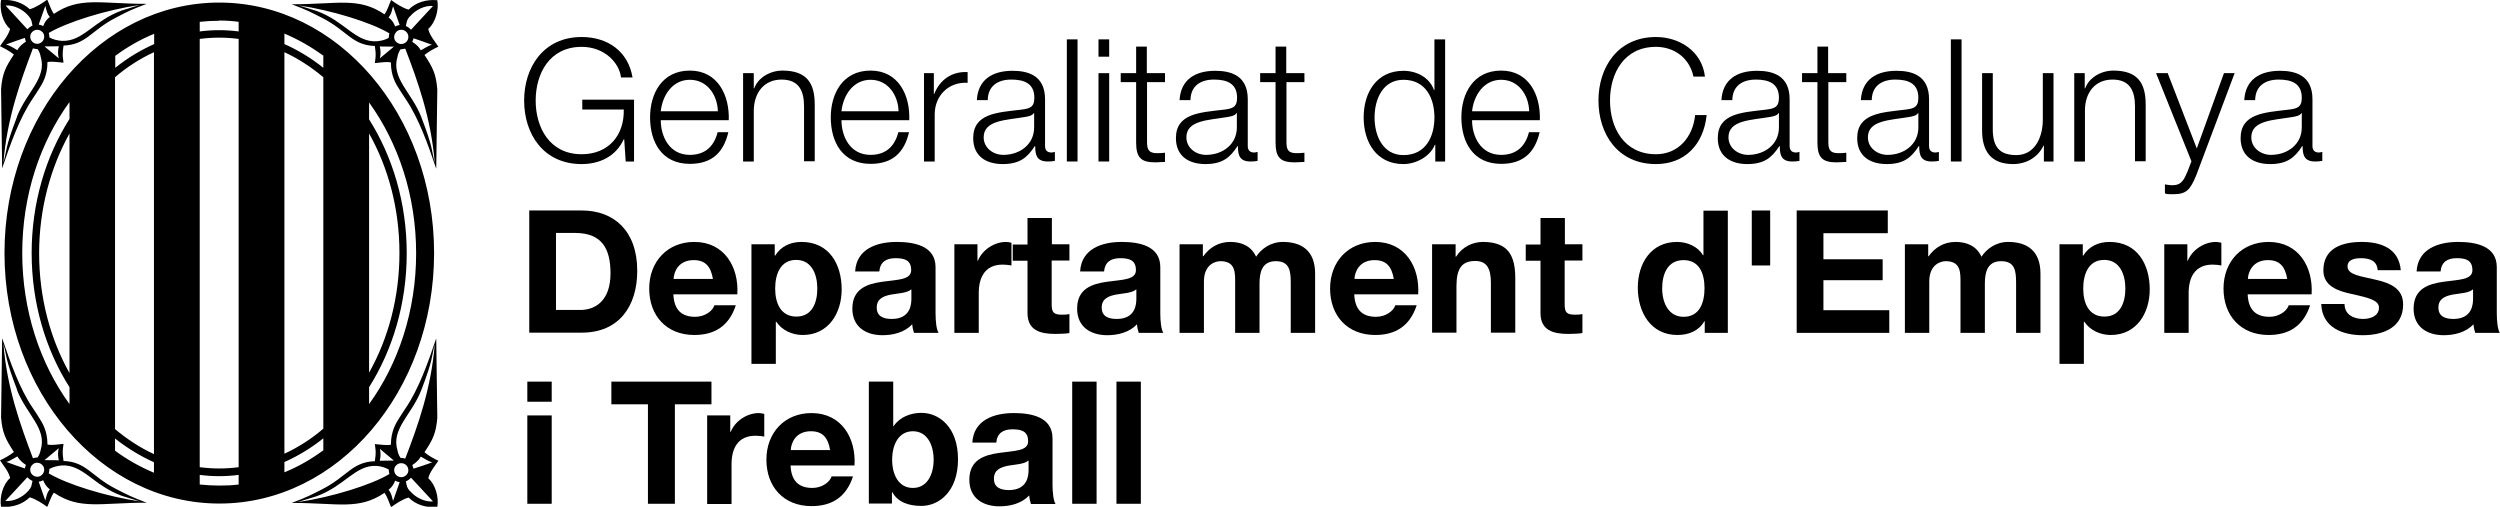
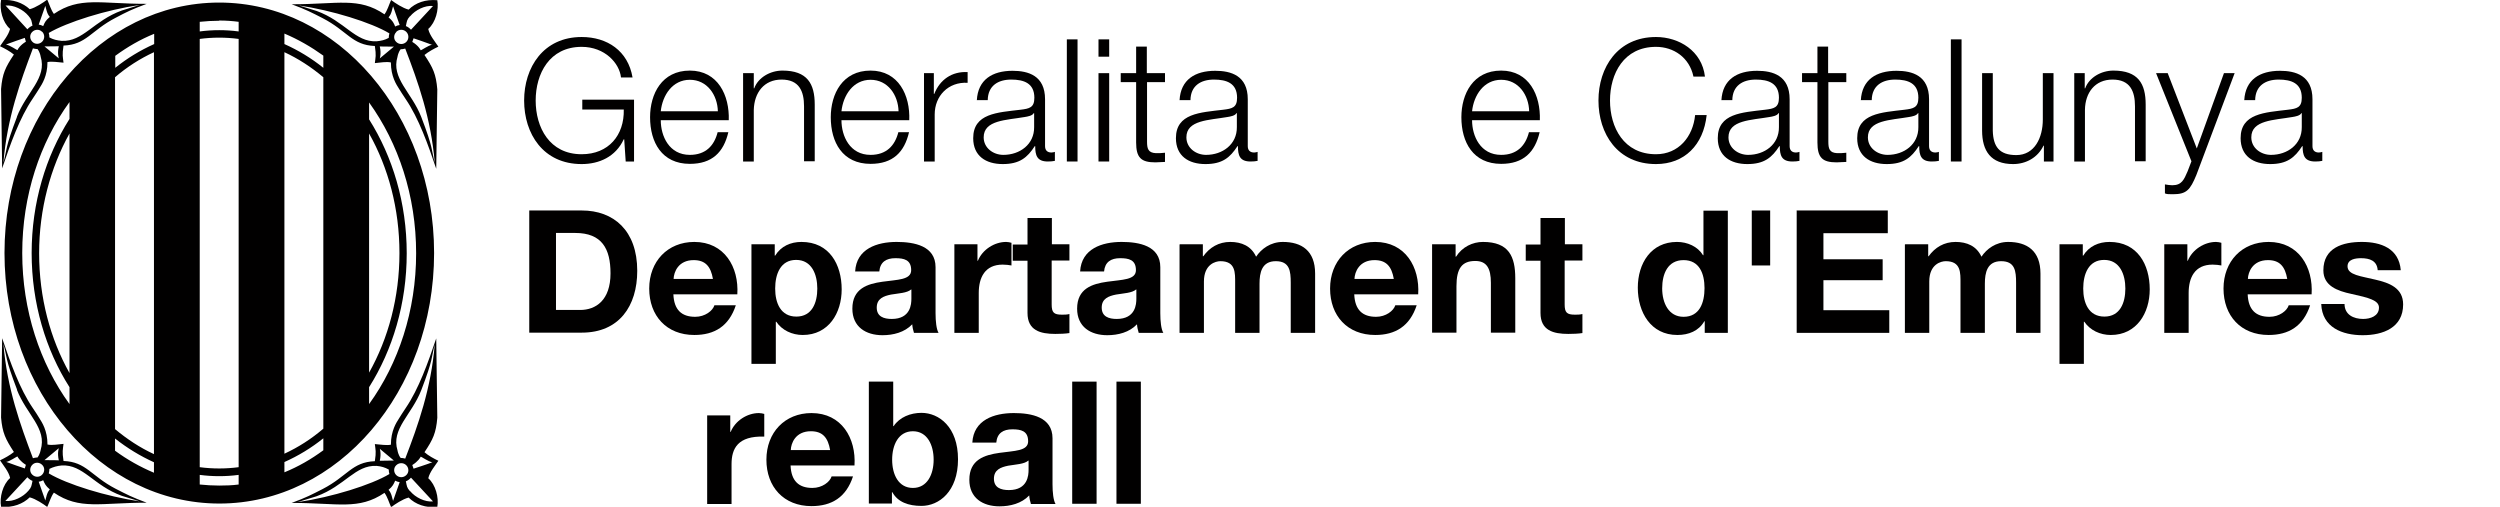
<svg xmlns="http://www.w3.org/2000/svg" width="296" height="60" viewBox="0 0 296 60" fill="none">
  <g clip-path="url(#clip0_236_361)">
    <path d="M75.07 19.122H74.083L73.906 16.488H73.855C72.893 18.565 70.944 19.426 68.867 19.426C64.31 19.426 62.057 15.83 62.057 11.904C62.057 7.978 64.335 4.382 68.867 4.382C71.906 4.382 74.362 6.028 74.893 9.169H73.526C73.349 7.497 71.627 5.547 68.867 5.547C65.044 5.547 63.424 8.738 63.424 11.904C63.424 15.07 65.044 18.261 68.867 18.261C72.058 18.261 73.931 16.007 73.855 12.968H68.943V11.803H75.07V19.148V19.122Z" fill="#010000" />
    <path d="M78.235 14.234C78.235 16.108 79.222 18.337 81.678 18.337C83.552 18.337 84.564 17.248 84.969 15.653H86.235C85.678 18.033 84.311 19.401 81.678 19.401C78.361 19.401 76.969 16.843 76.969 13.88C76.969 11.119 78.361 8.358 81.678 8.358C84.995 8.358 86.387 11.296 86.286 14.234H78.26H78.235ZM84.995 13.171C84.944 11.246 83.729 9.447 81.678 9.447C79.627 9.447 78.437 11.271 78.235 13.171H84.995Z" fill="#010000" />
    <path d="M87.982 8.662H89.248V10.461H89.299C89.755 9.194 91.173 8.358 92.641 8.358C95.578 8.358 96.464 9.903 96.464 12.385V19.097H95.198V12.588C95.198 10.79 94.616 9.422 92.54 9.422C90.464 9.422 89.299 10.967 89.248 13.019V19.122H87.982V8.662Z" fill="#010000" />
    <path d="M99.629 14.234C99.629 16.108 100.617 18.337 103.073 18.337C104.946 18.337 105.959 17.248 106.364 15.653H107.63C107.073 18.033 105.706 19.401 103.073 19.401C99.756 19.401 98.363 16.843 98.363 13.88C98.363 11.119 99.756 8.358 103.073 8.358C106.389 8.358 107.782 11.296 107.655 14.234H99.629ZM106.389 13.171C106.339 11.246 105.123 9.447 103.073 9.447C101.022 9.447 99.832 11.271 99.629 13.171H106.389Z" fill="#010000" />
    <path d="M109.402 8.662H110.567V11.119H110.618C111.276 9.447 112.694 8.434 114.567 8.535V9.802C112.263 9.675 110.668 11.372 110.668 13.55V19.122H109.402V8.662Z" fill="#010000" />
    <path d="M115.657 11.878C115.784 9.422 117.505 8.383 119.885 8.383C121.733 8.383 123.734 8.941 123.734 11.752V17.299C123.734 17.78 123.987 18.058 124.493 18.058C124.645 18.058 124.797 18.008 124.898 17.982V19.046C124.62 19.097 124.417 19.122 124.063 19.122C122.772 19.122 122.569 18.387 122.569 17.299H122.518C121.632 18.666 120.721 19.426 118.721 19.426C116.72 19.426 115.227 18.463 115.227 16.361C115.227 13.423 118.088 13.322 120.822 12.993C121.885 12.866 122.468 12.74 122.468 11.575C122.468 9.852 121.227 9.422 119.733 9.422C118.164 9.422 116.974 10.156 116.948 11.853H115.682L115.657 11.878ZM122.442 13.398H122.392C122.24 13.702 121.657 13.803 121.328 13.854C119.151 14.234 116.467 14.209 116.467 16.26C116.467 17.526 117.607 18.337 118.796 18.337C120.746 18.337 122.468 17.096 122.442 15.044V13.373V13.398Z" fill="#010000" />
    <path d="M126.314 4.661H127.58V19.122H126.314V4.661Z" fill="#010000" />
    <path d="M130.062 4.661H131.328V6.712H130.062V4.661ZM130.062 8.662H131.328V19.122H130.062V8.662Z" fill="#010000" />
    <path d="M135.81 8.662H137.936V9.726H135.81V16.767C135.81 17.602 135.936 18.084 136.848 18.134C137.202 18.134 137.582 18.134 137.936 18.084V19.173C137.556 19.173 137.177 19.224 136.797 19.224C135.101 19.224 134.518 18.666 134.518 16.868V9.726H132.695V8.662H134.518V5.521H135.784V8.662H135.81Z" fill="#010000" />
    <path d="M139.659 11.878C139.786 9.422 141.507 8.383 143.887 8.383C145.735 8.383 147.736 8.941 147.736 11.752V17.299C147.736 17.78 147.989 18.058 148.495 18.058C148.647 18.058 148.799 18.008 148.9 17.982V19.046C148.622 19.097 148.419 19.122 148.065 19.122C146.773 19.122 146.571 18.387 146.571 17.299H146.52C145.634 18.666 144.723 19.426 142.722 19.426C140.722 19.426 139.229 18.463 139.229 16.361C139.229 13.423 142.09 13.322 144.824 12.993C145.887 12.866 146.47 12.74 146.47 11.575C146.47 9.852 145.229 9.422 143.735 9.422C142.165 9.422 140.975 10.156 140.95 11.853H139.684L139.659 11.878ZM146.444 13.398H146.394C146.242 13.702 145.659 13.803 145.33 13.854C143.153 14.234 140.469 14.209 140.469 16.26C140.469 17.526 141.608 18.337 142.798 18.337C144.748 18.337 146.47 17.096 146.444 15.044V13.373V13.398Z" fill="#010000" />
-     <path d="M152.317 8.662H154.444V9.726H152.317V16.767C152.317 17.602 152.444 18.084 153.355 18.134C153.71 18.134 154.09 18.134 154.444 18.084V19.173C154.064 19.173 153.685 19.224 153.305 19.224C151.608 19.224 151.026 18.666 151.026 16.868V9.726H149.203V8.662H151.026V5.521H152.292V8.662H152.317Z" fill="#010000" />
-     <path d="M171.103 19.122H169.939V17.147H169.888C169.331 18.515 167.685 19.426 166.166 19.426C162.976 19.426 161.457 16.843 161.457 13.905C161.457 10.967 162.976 8.384 166.166 8.384C167.736 8.384 169.255 9.169 169.787 10.663H169.837V4.661H171.103V19.122ZM166.166 18.363C168.875 18.363 169.837 16.083 169.837 13.905C169.837 11.727 168.875 9.447 166.166 9.447C163.736 9.447 162.748 11.727 162.748 13.905C162.748 16.083 163.736 18.363 166.166 18.363Z" fill="#010000" />
    <path d="M174.293 14.234C174.293 16.108 175.281 18.337 177.737 18.337C179.61 18.337 180.623 17.248 181.028 15.653H182.294C181.737 18.033 180.37 19.401 177.737 19.401C174.42 19.401 173.027 16.843 173.027 13.88C173.027 11.119 174.42 8.358 177.737 8.358C181.053 8.358 182.421 11.296 182.319 14.234H174.293ZM181.053 13.171C181.003 11.246 179.787 9.447 177.737 9.447C175.686 9.447 174.496 11.271 174.293 13.171H181.053Z" fill="#010000" />
    <path d="M200.499 9.042C200.018 6.813 198.17 5.547 196.069 5.547C192.245 5.547 190.625 8.738 190.625 11.904C190.625 15.07 192.245 18.261 196.069 18.261C198.752 18.261 200.449 16.184 200.702 13.626H202.069C201.689 17.172 199.436 19.426 196.069 19.426C191.511 19.426 189.258 15.83 189.258 11.904C189.258 7.978 191.536 4.382 196.069 4.382C198.803 4.382 201.512 6.028 201.866 9.067H200.499V9.042Z" fill="#010000" />
    <path d="M203.815 11.878C203.942 9.422 205.663 8.383 208.043 8.383C209.892 8.383 211.892 8.941 211.892 11.752V17.299C211.892 17.78 212.145 18.058 212.651 18.058C212.803 18.058 212.955 18.008 213.056 17.982V19.046C212.778 19.097 212.575 19.122 212.221 19.122C210.93 19.122 210.727 18.387 210.727 17.299H210.677C209.79 18.666 208.879 19.426 206.879 19.426C204.879 19.426 203.385 18.463 203.385 16.361C203.385 13.423 206.246 13.322 208.98 12.993C210.044 12.866 210.626 12.74 210.626 11.575C210.626 9.852 209.385 9.422 207.891 9.422C206.322 9.422 205.132 10.156 205.106 11.853H203.841L203.815 11.878ZM210.626 13.398H210.575C210.423 13.702 209.841 13.803 209.512 13.854C207.334 14.234 204.651 14.209 204.651 16.26C204.651 17.526 205.79 18.337 206.98 18.337C208.93 18.337 210.651 17.096 210.626 15.044V13.373V13.398Z" fill="#010000" />
    <path d="M216.476 8.662H218.602V9.726H216.476V16.767C216.476 17.602 216.602 18.084 217.514 18.134C217.868 18.134 218.248 18.134 218.602 18.084V19.173C218.223 19.173 217.843 19.224 217.463 19.224C215.767 19.224 215.184 18.666 215.184 16.868V9.726H213.361V8.662H215.184V5.521H216.45V8.662H216.476Z" fill="#010000" />
    <path d="M220.323 11.878C220.45 9.422 222.171 8.383 224.551 8.383C226.399 8.383 228.4 8.941 228.4 11.752V17.299C228.4 17.78 228.653 18.058 229.159 18.058C229.311 18.058 229.463 18.008 229.564 17.982V19.046C229.286 19.097 229.083 19.122 228.729 19.122C227.438 19.122 227.235 18.387 227.235 17.299H227.184C226.298 18.666 225.387 19.426 223.387 19.426C221.386 19.426 219.893 18.463 219.893 16.361C219.893 13.423 222.754 13.322 225.488 12.993C226.551 12.866 227.134 12.74 227.134 11.575C227.134 9.852 225.893 9.422 224.399 9.422C222.83 9.422 221.64 10.156 221.614 11.853H220.348L220.323 11.878ZM227.134 13.398H227.083C226.931 13.702 226.349 13.803 226.02 13.854C223.842 14.234 221.159 14.209 221.159 16.26C221.159 17.526 222.298 18.337 223.488 18.337C225.437 18.337 227.159 17.096 227.134 15.044V13.373V13.398Z" fill="#010000" />
    <path d="M230.982 4.661H232.248V19.122H230.982V4.661Z" fill="#010000" />
    <path d="M243.161 19.122H241.997V17.248H241.946C241.288 18.641 239.895 19.426 238.351 19.426C235.718 19.426 234.68 17.881 234.68 15.45V8.662H235.946V15.475C235.996 17.349 236.705 18.362 238.731 18.362C240.908 18.362 241.87 16.286 241.87 14.158V8.662H243.136V19.122H243.161Z" fill="#010000" />
    <path d="M245.566 8.662H246.832V10.461H246.883C247.339 9.194 248.757 8.358 250.225 8.358C253.162 8.358 254.048 9.903 254.048 12.385V19.097H252.782V12.588C252.782 10.79 252.2 9.422 250.124 9.422C248.048 9.422 246.883 10.967 246.858 13.019V19.122H245.592V8.662H245.566Z" fill="#010000" />
    <path d="M255.289 8.662H256.656L260.1 17.577L263.315 8.662H264.581L260.049 20.718C259.315 22.491 258.884 22.997 257.289 22.997C256.783 22.997 256.53 22.997 256.327 22.896V21.832C256.631 21.883 256.909 21.933 257.188 21.933C258.327 21.933 258.58 21.275 259.011 20.287L259.467 19.097L255.289 8.687V8.662Z" fill="#010000" />
    <path d="M265.719 11.878C265.846 9.422 267.568 8.383 269.948 8.383C271.796 8.383 273.796 8.941 273.796 11.752V17.299C273.796 17.78 274.049 18.058 274.556 18.058C274.708 18.058 274.859 18.008 274.961 17.982V19.046C274.682 19.097 274.48 19.122 274.125 19.122C272.834 19.122 272.631 18.387 272.631 17.299H272.581C271.695 18.666 270.783 19.426 268.783 19.426C266.783 19.426 265.289 18.463 265.289 16.361C265.289 13.423 268.15 13.322 270.884 12.993C271.948 12.866 272.53 12.74 272.53 11.575C272.53 9.852 271.29 9.422 269.796 9.422C268.226 9.422 267.036 10.156 267.011 11.853H265.745L265.719 11.878ZM272.53 13.398H272.48C272.328 13.702 271.745 13.803 271.416 13.854C269.239 14.234 266.555 14.209 266.555 16.26C266.555 17.526 267.694 18.337 268.884 18.337C270.834 18.337 272.556 17.096 272.53 15.044V13.373V13.398Z" fill="#010000" />
    <path d="M62.664 24.922H68.892C72.64 24.922 75.45 27.278 75.45 32.065C75.45 36.244 73.298 39.384 68.892 39.384H62.664V24.922ZM65.854 36.7H68.69C70.538 36.7 72.285 35.56 72.285 32.368C72.285 29.456 71.272 27.582 68.108 27.582H65.829V36.7H65.854Z" fill="#010000" />
    <path d="M79.728 34.85C79.804 36.674 80.69 37.51 82.311 37.51C83.475 37.51 84.387 36.8 84.589 36.142H87.121C86.311 38.624 84.589 39.662 82.209 39.662C78.918 39.662 76.867 37.383 76.867 34.166C76.867 30.95 79.045 28.645 82.209 28.645C85.779 28.645 87.501 31.634 87.299 34.85H79.754H79.728ZM84.412 33.027C84.159 31.558 83.526 30.798 82.133 30.798C80.311 30.798 79.779 32.216 79.754 33.027H84.437H84.412Z" fill="#010000" />
    <path d="M88.996 28.924H91.73V30.266H91.781C92.465 29.152 93.604 28.645 94.895 28.645C98.187 28.645 99.655 31.304 99.655 34.268C99.655 37.054 98.111 39.662 95.047 39.662C93.781 39.662 92.591 39.105 91.908 38.092H91.857V43.081H88.971V28.924H88.996ZM96.769 34.166C96.769 32.495 96.111 30.773 94.262 30.773C92.414 30.773 91.781 32.444 91.781 34.166C91.781 35.889 92.439 37.484 94.288 37.484C96.136 37.484 96.769 35.863 96.769 34.166Z" fill="#010000" />
    <path d="M101.249 32.14C101.401 29.456 103.832 28.645 106.161 28.645C108.237 28.645 110.769 29.101 110.769 31.634V37.079C110.769 38.041 110.87 38.978 111.123 39.409H108.212C108.11 39.08 108.034 38.751 108.009 38.396C107.098 39.358 105.756 39.688 104.49 39.688C102.515 39.688 100.92 38.7 100.92 36.547C100.92 34.166 102.692 33.609 104.49 33.356C106.262 33.103 107.883 33.153 107.883 31.988C107.883 30.747 107.022 30.57 106.009 30.57C104.92 30.57 104.211 31.026 104.11 32.14H101.224H101.249ZM107.883 34.268C107.401 34.698 106.389 34.724 105.503 34.876C104.616 35.053 103.806 35.357 103.806 36.42C103.806 37.484 104.642 37.763 105.579 37.763C107.832 37.763 107.908 35.99 107.908 35.357V34.293L107.883 34.268Z" fill="#010000" />
    <path d="M112.998 28.924H115.732V30.874H115.783C116.315 29.557 117.733 28.645 119.125 28.645C119.328 28.645 119.581 28.696 119.758 28.746V31.431C119.505 31.38 119.075 31.33 118.72 31.33C116.619 31.33 115.884 32.849 115.884 34.698V39.409H112.998V28.949V28.924Z" fill="#010000" />
    <path d="M124.518 28.924H126.62V30.849H124.518V36.041C124.518 37.003 124.771 37.257 125.733 37.257C126.037 37.257 126.316 37.257 126.62 37.181V39.435C126.139 39.511 125.506 39.536 124.949 39.536C123.176 39.536 121.657 39.131 121.657 37.054V30.874H119.91V28.949H121.657V25.809H124.543V28.949L124.518 28.924Z" fill="#010000" />
    <path d="M127.886 32.14C128.038 29.456 130.468 28.645 132.798 28.645C134.874 28.645 137.38 29.101 137.38 31.634V37.079C137.38 38.041 137.481 38.978 137.735 39.409H134.823C134.722 39.08 134.646 38.751 134.62 38.396C133.709 39.358 132.367 39.688 131.101 39.688C129.126 39.688 127.531 38.7 127.531 36.547C127.531 34.166 129.304 33.609 131.101 33.356C132.873 33.103 134.494 33.153 134.494 31.988C134.494 30.747 133.633 30.57 132.62 30.57C131.532 30.57 130.823 31.026 130.721 32.14H127.835H127.886ZM134.519 34.268C134.038 34.698 133.025 34.724 132.139 34.876C131.253 35.053 130.443 35.357 130.443 36.42C130.443 37.484 131.278 37.763 132.215 37.763C134.469 37.763 134.545 35.99 134.545 35.357V34.293L134.519 34.268Z" fill="#010000" />
    <path d="M139.709 28.924H142.418V30.342H142.469C143.228 29.278 144.317 28.645 145.659 28.645C147.001 28.645 148.14 29.126 148.722 30.393C149.33 29.481 150.419 28.645 151.887 28.645C154.115 28.645 155.71 29.683 155.71 32.393V39.409H152.824V33.483C152.824 32.09 152.697 30.924 151.052 30.924C149.406 30.924 149.127 32.267 149.127 33.584V39.409H146.241V33.533C146.241 32.318 146.317 30.924 144.494 30.924C143.937 30.924 142.545 31.279 142.545 33.331V39.409H139.658V28.949L139.709 28.924Z" fill="#010000" />
    <path d="M160.343 34.85C160.419 36.674 161.306 37.51 162.926 37.51C164.091 37.51 165.002 36.8 165.205 36.142H167.736C166.926 38.624 165.205 39.662 162.825 39.662C159.533 39.662 157.482 37.383 157.482 34.166C157.482 30.95 159.66 28.645 162.825 28.645C166.395 28.645 168.116 31.634 167.914 34.85H160.369H160.343ZM165.027 33.027C164.774 31.558 164.141 30.798 162.749 30.798C160.926 30.798 160.394 32.216 160.369 33.027H165.053H165.027Z" fill="#010000" />
    <path d="M169.609 28.924H172.344V30.393H172.394C173.129 29.227 174.369 28.645 175.584 28.645C178.648 28.645 179.408 30.367 179.408 32.951V39.384H176.521V33.483C176.521 31.76 176.015 30.899 174.673 30.899C173.103 30.899 172.445 31.76 172.445 33.888V39.384H169.559V28.924H169.609Z" fill="#010000" />
    <path d="M185.256 28.924H187.358V30.849H185.256V36.041C185.256 37.003 185.51 37.257 186.472 37.257C186.776 37.257 187.054 37.257 187.358 37.181V39.435C186.877 39.511 186.244 39.536 185.687 39.536C183.915 39.536 182.395 39.131 182.395 37.054V30.874H180.648V28.949H182.395V25.809H185.282V28.949L185.256 28.924Z" fill="#010000" />
    <path d="M201.841 38.041H201.79C201.132 39.181 199.942 39.662 198.6 39.662C195.435 39.662 193.916 36.952 193.916 34.065C193.916 31.178 195.486 28.645 198.549 28.645C199.79 28.645 201.005 29.177 201.638 30.215H201.689V24.947H204.575V39.409H201.841V38.067V38.041ZM199.334 30.798C197.461 30.798 196.802 32.419 196.802 34.141C196.802 35.863 197.562 37.51 199.334 37.51C201.233 37.51 201.815 35.838 201.815 34.116C201.815 32.393 201.208 30.798 199.334 30.798Z" fill="#010000" />
    <path d="M207.41 24.922H209.588V31.431H207.41V24.922Z" fill="#010000" />
    <path d="M212.703 24.922H223.514V27.607H215.893V30.697H222.907V33.179H215.893V36.725H223.691V39.41H212.728V24.948L212.703 24.922Z" fill="#010000" />
    <path d="M225.59 28.924H228.299V30.342H228.349C229.109 29.278 230.198 28.645 231.54 28.645C232.881 28.645 234.021 29.126 234.603 30.393C235.211 29.481 236.299 28.645 237.768 28.645C239.996 28.645 241.591 29.683 241.591 32.393V39.409H238.705V33.483C238.705 32.09 238.578 30.924 236.932 30.924C235.287 30.924 235.008 32.267 235.008 33.584V39.409H232.122V33.533C232.122 32.318 232.198 30.924 230.375 30.924C229.818 30.924 228.425 31.279 228.425 33.331V39.409H225.539V28.949L225.59 28.924Z" fill="#010000" />
    <path d="M243.869 28.924H246.603V30.266H246.654C247.338 29.152 248.477 28.645 249.768 28.645C253.06 28.645 254.528 31.304 254.528 34.268C254.528 37.054 252.984 39.662 249.92 39.662C248.654 39.662 247.464 39.105 246.781 38.092H246.73V43.081H243.844V28.924H243.869ZM251.642 34.166C251.642 32.495 250.984 30.773 249.135 30.773C247.287 30.773 246.654 32.444 246.654 34.166C246.654 35.889 247.312 37.484 249.161 37.484C251.009 37.484 251.642 35.863 251.642 34.166Z" fill="#010000" />
    <path d="M256.25 28.924H258.984V30.874H259.035C259.567 29.557 260.985 28.645 262.377 28.645C262.58 28.645 262.833 28.696 263.01 28.746V31.431C262.757 31.38 262.326 31.33 261.972 31.33C259.871 31.33 259.136 32.849 259.136 34.698V39.409H256.25V28.949V28.924Z" fill="#010000" />
    <path d="M266.125 34.85C266.201 36.674 267.087 37.51 268.707 37.51C269.872 37.51 270.783 36.8 270.986 36.142H273.518C272.708 38.624 270.986 39.662 268.606 39.662C265.314 39.662 263.264 37.383 263.264 34.166C263.264 30.95 265.441 28.645 268.606 28.645C272.176 28.645 273.897 31.634 273.695 34.85H266.15H266.125ZM270.809 33.027C270.555 31.558 269.922 30.798 268.53 30.798C266.707 30.798 266.175 32.216 266.15 33.027H270.834H270.809Z" fill="#010000" />
    <path d="M277.594 35.99C277.594 37.256 278.657 37.763 279.796 37.763C280.632 37.763 281.67 37.434 281.67 36.42C281.67 35.559 280.48 35.255 278.404 34.8C276.733 34.445 275.087 33.837 275.087 32.014C275.087 29.329 277.391 28.645 279.645 28.645C281.898 28.645 284.025 29.405 284.252 31.988H281.518C281.442 30.874 280.581 30.57 279.543 30.57C278.885 30.57 277.948 30.697 277.948 31.532C277.948 32.571 279.569 32.697 281.214 33.103C282.885 33.483 284.531 34.09 284.531 36.041C284.531 38.801 282.151 39.688 279.746 39.688C277.341 39.688 274.935 38.776 274.834 35.99H277.568H277.594Z" fill="#010000" />
-     <path d="M286.126 32.14C286.278 29.456 288.708 28.645 291.038 28.645C293.114 28.645 295.62 29.101 295.62 31.634V37.079C295.62 38.041 295.722 38.978 295.975 39.409H293.063C292.962 39.08 292.886 38.751 292.861 38.396C291.949 39.358 290.607 39.688 289.341 39.688C287.367 39.688 285.771 38.7 285.771 36.547C285.771 34.166 287.544 33.609 289.341 33.356C291.114 33.103 292.734 33.153 292.734 31.988C292.734 30.747 291.873 30.57 290.861 30.57C289.772 30.57 289.063 31.026 288.962 32.14H286.075H286.126ZM292.785 34.268C292.304 34.698 291.291 34.724 290.405 34.876C289.519 35.053 288.708 35.357 288.708 36.42C288.708 37.484 289.544 37.763 290.481 37.763C292.734 37.763 292.81 35.99 292.81 35.357V34.293L292.785 34.268Z" fill="#010000" />
-     <path d="M65.322 47.565H62.435V45.184H65.322V47.565ZM62.435 49.186H65.322V59.646H62.435V49.186Z" fill="#010000" />
-     <path d="M76.716 47.869H72.387V45.184H84.236V47.869H79.906V59.646H76.716V47.869Z" fill="#010000" />
-     <path d="M83.728 49.185H86.463V51.136H86.514C87.045 49.819 88.463 48.907 89.856 48.907C90.058 48.907 90.311 48.957 90.489 49.008V51.693C90.235 51.642 89.805 51.591 89.451 51.591C87.349 51.591 86.615 53.111 86.615 54.96V59.671H83.728V49.211V49.185Z" fill="#010000" />
+     <path d="M83.728 49.185H86.463V51.136H86.514C87.045 49.819 88.463 48.907 89.856 48.907C90.058 48.907 90.311 48.957 90.489 49.008V51.693C87.349 51.591 86.615 53.111 86.615 54.96V59.671H83.728V49.211V49.185Z" fill="#010000" />
    <path d="M93.603 55.112C93.679 56.935 94.565 57.771 96.186 57.771C97.35 57.771 98.262 57.062 98.464 56.404H100.996C100.186 58.886 98.464 59.924 96.084 59.924C92.793 59.924 90.742 57.645 90.742 54.428C90.742 51.212 92.92 48.907 96.084 48.907C99.654 48.907 101.376 51.895 101.173 55.112H93.629H93.603ZM98.287 53.288C98.034 51.819 97.401 51.059 96.008 51.059C94.186 51.059 93.654 52.478 93.629 53.288H98.312H98.287Z" fill="#010000" />
    <path d="M102.871 45.184H105.757V50.452H105.808C106.517 49.388 107.808 48.882 109.099 48.882C111.176 48.882 113.429 50.553 113.429 54.378C113.429 58.202 111.176 59.899 109.099 59.899C107.555 59.899 106.289 59.443 105.656 58.278H105.605V59.62H102.871V45.159V45.184ZM108.087 51.06C106.39 51.06 105.631 52.656 105.631 54.428C105.631 56.201 106.39 57.772 108.087 57.772C109.783 57.772 110.543 56.176 110.543 54.428C110.543 52.681 109.783 51.06 108.087 51.06Z" fill="#010000" />
    <path d="M115.124 52.402C115.276 49.717 117.706 48.907 120.036 48.907C122.112 48.907 124.618 49.363 124.618 51.895V57.341C124.618 58.303 124.72 59.24 124.973 59.671H122.061C121.96 59.342 121.884 59.012 121.859 58.658C120.947 59.62 119.605 59.949 118.339 59.949C116.365 59.949 114.77 58.962 114.77 56.809C114.77 54.428 116.542 53.871 118.339 53.618C120.112 53.364 121.732 53.415 121.732 52.25C121.732 51.009 120.871 50.832 119.859 50.832C118.77 50.832 118.061 51.288 117.96 52.402H115.073H115.124ZM121.757 54.529C121.276 54.96 120.264 54.985 119.378 55.137C118.491 55.315 117.681 55.618 117.681 56.682C117.681 57.746 118.517 58.025 119.453 58.025C121.707 58.025 121.783 56.252 121.783 55.618V54.555L121.757 54.529Z" fill="#010000" />
    <path d="M126.949 45.184H129.836V59.646H126.949V45.184Z" fill="#010000" />
    <path d="M132.189 45.184H135.076V59.646H132.189V45.184Z" fill="#010000" />
    <path fill-rule="evenodd" clip-rule="evenodd" d="M3.367 1.874C3.747 2.305 3.722 2.457 3.848 3.039C3.671 3.09 3.393 3.292 3.241 3.47L0.658 0.658C1.62 0.557 2.76 1.14 3.367 1.874ZM4.988 3.748C5.317 4.078 5.317 4.609 4.988 4.939C4.659 5.268 4.127 5.268 3.823 4.939C3.494 4.609 3.494 4.078 3.823 3.774C4.152 3.444 4.684 3.444 4.988 3.774V3.748ZM5.368 0.709C5.469 0.962 5.519 1.595 5.899 2.001C5.393 2.431 5.292 2.659 5.114 3.09C4.937 2.988 4.76 2.938 4.583 2.912L5.368 0.684V0.709ZM16.558 0.582L14.432 1.241C11.064 2.457 9.849 4.964 7.292 4.837C6.76 4.787 6.304 4.685 5.849 4.432C5.849 4.255 5.823 4.078 5.773 3.9C7.925 2.634 12.558 1.165 16.558 0.582ZM6.937 6.889L5.266 5.496C6.431 5.496 6.963 5.471 6.963 5.471C6.76 6.357 6.963 6.889 6.963 6.889H6.937ZM2.025 13.803C0.582 17.552 0.836 17.678 0.405 19.248C0.836 14.006 2.405 9.675 3.899 5.724C3.899 5.724 4.254 5.825 4.431 5.8C4.735 6.154 4.811 6.686 4.811 6.686C5.595 9.244 3.14 10.89 2 13.829L2.025 13.803ZM0.709 5.268C1.063 5.116 2.937 4.483 2.937 4.483L3.064 4.939C2.405 5.319 2.076 5.85 2.076 5.926C1.95 5.926 1.215 5.369 0.709 5.268ZM1.19 3.419C1.013 4.154 0.405 4.863 0 5.471C0.532 5.724 1.19 6.078 1.646 6.458C0.633 7.978 0.279 8.712 0.127 10.536L0.253 19.932C1.215 17.096 2.304 13.98 3.874 11.676C4.329 11.017 4.405 10.84 4.659 10.46C4.962 9.979 5.621 9.016 5.621 7.345C6.178 7.243 6.861 7.37 7.52 7.421C7.444 6.712 7.342 6.56 7.52 5.395C10.229 5.293 10.76 3.622 13.697 2.102C15.039 1.393 15.596 1.114 17.369 0.456C11.874 0.456 9.444 -0.431 6.38 1.646C6.026 1.165 5.849 0.506 5.595 -0.051C5.165 0.278 4.228 0.912 3.519 1.089C2.709 0.329 1.519 -0.101 0.127 -0C-0.076 1.14 0.304 2.659 1.19 3.419ZM3.367 58.1C3.747 57.67 3.722 57.518 3.848 56.935C3.671 56.885 3.393 56.682 3.241 56.505L0.633 59.316C1.595 59.417 2.734 58.835 3.342 58.126L3.367 58.1ZM4.988 56.201C5.317 55.871 5.317 55.34 4.988 55.036C4.659 54.706 4.127 54.706 3.823 55.036C3.494 55.365 3.494 55.897 3.823 56.201C4.152 56.53 4.684 56.53 4.988 56.201ZM5.368 59.24C5.469 58.987 5.519 58.354 5.899 57.948C5.393 57.518 5.292 57.264 5.114 56.859C4.937 56.961 4.76 57.011 4.583 57.037L5.368 59.265V59.24ZM16.558 59.367L14.432 58.708C11.064 57.492 9.849 54.96 7.292 55.112C6.76 55.162 6.304 55.289 5.849 55.517C5.849 55.694 5.823 55.871 5.773 56.049C7.925 57.34 12.583 58.784 16.558 59.367ZM6.937 53.086L5.266 54.479C6.431 54.479 6.963 54.504 6.963 54.504C6.76 53.617 6.963 53.086 6.963 53.086H6.937ZM2.025 46.146C0.582 42.398 0.836 42.271 0.405 40.726C0.836 45.969 2.405 50.3 3.899 54.251C3.899 54.251 4.254 54.149 4.431 54.175C4.735 53.795 4.811 53.288 4.811 53.288C5.595 50.73 3.14 49.084 2 46.146H2.025ZM0.709 54.681C1.063 54.833 2.937 55.466 2.937 55.466L3.064 55.036C2.405 54.63 2.076 54.124 2.076 54.048C1.95 54.048 1.215 54.605 0.709 54.706V54.681ZM1.19 56.555C1.013 55.821 0.405 55.112 0 54.504C0.532 54.251 1.19 53.896 1.646 53.516C0.658 51.996 0.279 51.262 0.127 49.438L0.253 40.042C1.215 42.879 2.304 45.994 3.874 48.299C4.329 48.957 4.405 49.109 4.659 49.514C4.962 49.996 5.621 50.958 5.621 52.63C6.178 52.756 6.861 52.604 7.52 52.554C7.444 53.263 7.342 53.415 7.52 54.58C10.229 54.681 10.76 56.353 13.697 57.872C15.039 58.556 15.596 58.86 17.369 59.519C11.874 59.519 9.444 60.405 6.38 58.328C6.026 58.809 5.849 59.468 5.595 60.025C5.165 59.696 4.228 59.063 3.519 58.886C2.709 59.671 1.519 60.127 0.127 60C-0.076 58.886 0.329 57.366 1.19 56.606V56.555ZM48.536 1.925C48.156 2.355 48.181 2.507 48.055 3.09C48.232 3.14 48.511 3.343 48.662 3.52L51.27 0.709C50.308 0.608 49.169 1.19 48.561 1.925H48.536ZM46.915 3.799C46.586 4.128 46.586 4.66 46.915 4.964C47.245 5.293 47.776 5.293 48.105 4.964C48.434 4.635 48.434 4.103 48.105 3.774C47.776 3.444 47.245 3.444 46.915 3.774V3.799ZM46.536 0.76C46.434 1.013 46.384 1.646 46.004 2.051C46.51 2.482 46.612 2.71 46.789 3.14C46.966 3.039 47.143 2.988 47.321 2.963L46.536 0.734V0.76ZM35.345 0.633L37.472 1.292C40.839 2.507 42.054 5.015 44.586 4.888C45.143 4.837 45.574 4.736 46.029 4.483C46.029 4.305 46.055 4.128 46.105 3.951C43.953 2.659 39.294 1.216 35.319 0.633H35.345ZM44.966 6.914L46.637 5.521C45.472 5.521 44.966 5.496 44.966 5.496C45.168 6.382 44.966 6.914 44.966 6.914ZM49.878 13.854C51.321 17.602 51.068 17.729 51.473 19.274C51.042 14.031 49.498 9.7 47.979 5.749C47.979 5.749 47.624 5.85 47.447 5.825C47.143 6.18 47.067 6.712 47.067 6.712C46.282 9.27 48.738 10.916 49.878 13.854ZM51.194 5.319C50.84 5.167 48.966 4.533 48.966 4.533L48.814 4.964C49.473 5.344 49.802 5.876 49.802 5.952C49.928 5.952 50.663 5.395 51.169 5.293L51.194 5.319ZM50.713 3.47C50.89 4.204 51.498 4.913 51.903 5.521C51.371 5.774 50.713 6.129 50.258 6.509C51.27 8.029 51.625 8.763 51.777 10.587L51.65 19.983C50.688 17.146 49.599 14.031 48.029 11.726C47.574 11.068 47.498 10.89 47.245 10.511C46.941 10.029 46.282 9.067 46.282 7.395C45.725 7.269 45.042 7.421 44.383 7.471C44.459 6.762 44.561 6.61 44.383 5.445C41.674 5.344 41.143 3.672 38.206 2.153C36.864 1.469 36.307 1.165 34.535 0.506C40.029 0.506 42.459 -0.38 45.523 1.697C45.877 1.216 46.055 0.557 46.308 -0C46.738 0.329 47.675 0.962 48.384 1.14C49.194 0.329 50.384 -0.101 51.777 0.025C51.979 1.14 51.574 2.659 50.713 3.419V3.47ZM48.536 58.151C48.156 57.72 48.181 57.569 48.055 56.986C48.232 56.935 48.511 56.733 48.662 56.555L51.27 59.367C50.308 59.468 49.169 58.886 48.561 58.151H48.536ZM46.915 56.252C46.586 55.922 46.586 55.39 46.915 55.086C47.245 54.757 47.776 54.757 48.105 55.086C48.434 55.416 48.434 55.947 48.105 56.252C47.776 56.581 47.245 56.581 46.915 56.252ZM46.536 59.291C46.434 59.037 46.384 58.404 46.004 57.999C46.51 57.569 46.612 57.315 46.789 56.91C46.966 57.011 47.143 57.062 47.321 57.087L46.536 59.316V59.291ZM35.345 59.417L37.472 58.759C40.839 57.543 42.054 55.036 44.586 55.162C45.143 55.213 45.574 55.34 46.029 55.593C46.029 55.77 46.055 55.947 46.105 56.125C43.953 57.416 39.294 58.86 35.319 59.443L35.345 59.417ZM44.966 53.136L46.637 54.529C45.472 54.554 44.966 54.554 44.966 54.554C45.168 53.668 44.966 53.136 44.966 53.136ZM49.878 46.197C51.321 42.448 51.068 42.322 51.473 40.777C51.042 46.019 49.498 50.35 47.979 54.301C47.979 54.301 47.624 54.2 47.447 54.225C47.143 53.871 47.067 53.339 47.067 53.339C46.282 50.781 48.738 49.135 49.878 46.197ZM51.194 54.732C50.84 54.884 48.966 55.492 48.966 55.492L48.814 55.061C49.473 54.656 49.802 54.149 49.802 54.073C49.928 54.073 50.663 54.63 51.169 54.732H51.194ZM50.713 56.606C50.89 55.871 51.498 55.162 51.903 54.554C51.371 54.301 50.713 53.947 50.258 53.541C51.27 52.022 51.625 51.287 51.777 49.464L51.65 40.067C50.688 42.904 49.599 46.019 48.029 48.324C47.574 48.983 47.498 49.16 47.245 49.54C46.941 50.021 46.282 50.983 46.282 52.655C45.725 52.756 45.042 52.63 44.383 52.579C44.459 53.288 44.561 53.44 44.383 54.605C41.674 54.706 41.143 56.378 38.206 57.898C36.864 58.582 36.307 58.886 34.535 59.544C40.029 59.544 42.459 60.43 45.523 58.354C45.877 58.835 46.055 59.493 46.308 60.05C46.738 59.721 47.675 59.088 48.384 58.911C49.194 59.721 50.384 60.152 51.777 60.025C51.979 58.911 51.574 57.391 50.713 56.631V56.606ZM43.7 45.842C46.485 41.435 48.156 35.939 48.156 29.987C48.156 24.035 46.485 18.539 43.7 14.132V12.132C47.169 16.944 49.27 23.174 49.27 29.987C49.27 36.8 47.169 43.056 43.7 47.843V45.842ZM33.674 55.947V54.706C35.319 53.972 36.864 53.035 38.282 51.895V53.313C36.839 54.377 35.294 55.264 33.674 55.922V55.947ZM25.952 57.492C25.167 57.492 24.407 57.442 23.648 57.366V56.226C24.407 56.327 25.167 56.378 25.952 56.378C26.736 56.378 27.496 56.327 28.256 56.226V57.366C27.496 57.467 26.711 57.492 25.952 57.492ZM13.621 53.339V51.92C15.065 53.06 16.609 53.997 18.229 54.732V55.973C16.609 55.289 15.065 54.428 13.621 53.364V53.339ZM2.633 29.962C2.633 23.124 4.735 16.893 8.229 12.081V14.082C5.418 18.514 3.747 24.01 3.747 29.962C3.747 35.914 5.418 41.435 8.229 45.842V47.843C4.735 43.031 2.633 36.775 2.633 29.962ZM18.255 3.976V5.217C16.609 5.952 15.065 6.889 13.647 8.029V6.61C15.09 5.547 16.634 4.66 18.255 4.002V3.976ZM25.952 2.431C26.736 2.431 27.496 2.482 28.256 2.583V3.723C27.496 3.622 26.711 3.571 25.952 3.571C25.192 3.571 24.407 3.622 23.648 3.723V2.583C24.407 2.507 25.167 2.457 25.952 2.457V2.431ZM38.282 6.61V8.029C36.864 6.889 35.319 5.952 33.674 5.217V3.976C35.294 4.66 36.839 5.547 38.282 6.585V6.61ZM43.7 15.804C45.979 19.856 47.295 24.719 47.295 29.962C47.295 35.205 45.979 40.067 43.7 44.12V15.804ZM33.674 6.18C35.319 6.94 36.864 7.953 38.282 9.143V50.755C36.864 51.971 35.319 52.959 33.674 53.719V6.18ZM23.648 4.609C24.407 4.508 25.167 4.457 25.952 4.457C26.736 4.457 27.496 4.508 28.256 4.609V55.314C27.496 55.416 26.711 55.466 25.952 55.466C25.192 55.466 24.407 55.416 23.648 55.314V4.609ZM13.621 9.143C15.039 7.927 16.584 6.94 18.229 6.18V53.769C16.584 53.01 15.039 51.996 13.621 50.806V9.143ZM8.229 44.17C5.95 40.118 4.633 35.23 4.633 29.987C4.633 24.744 5.975 19.856 8.229 15.804V44.196V44.17ZM25.952 0.304C11.9 0.304 0.532 13.575 0.532 29.962C0.532 46.349 11.925 59.62 25.977 59.62C40.029 59.62 51.397 46.349 51.397 29.962C51.397 13.575 40.003 0.304 25.952 0.304Z" fill="#010000" />
  </g>
  <defs>
    <clipPath id="clip0_236_361">
      <rect width="296" height="60" fill="white" />
    </clipPath>
  </defs>
</svg>